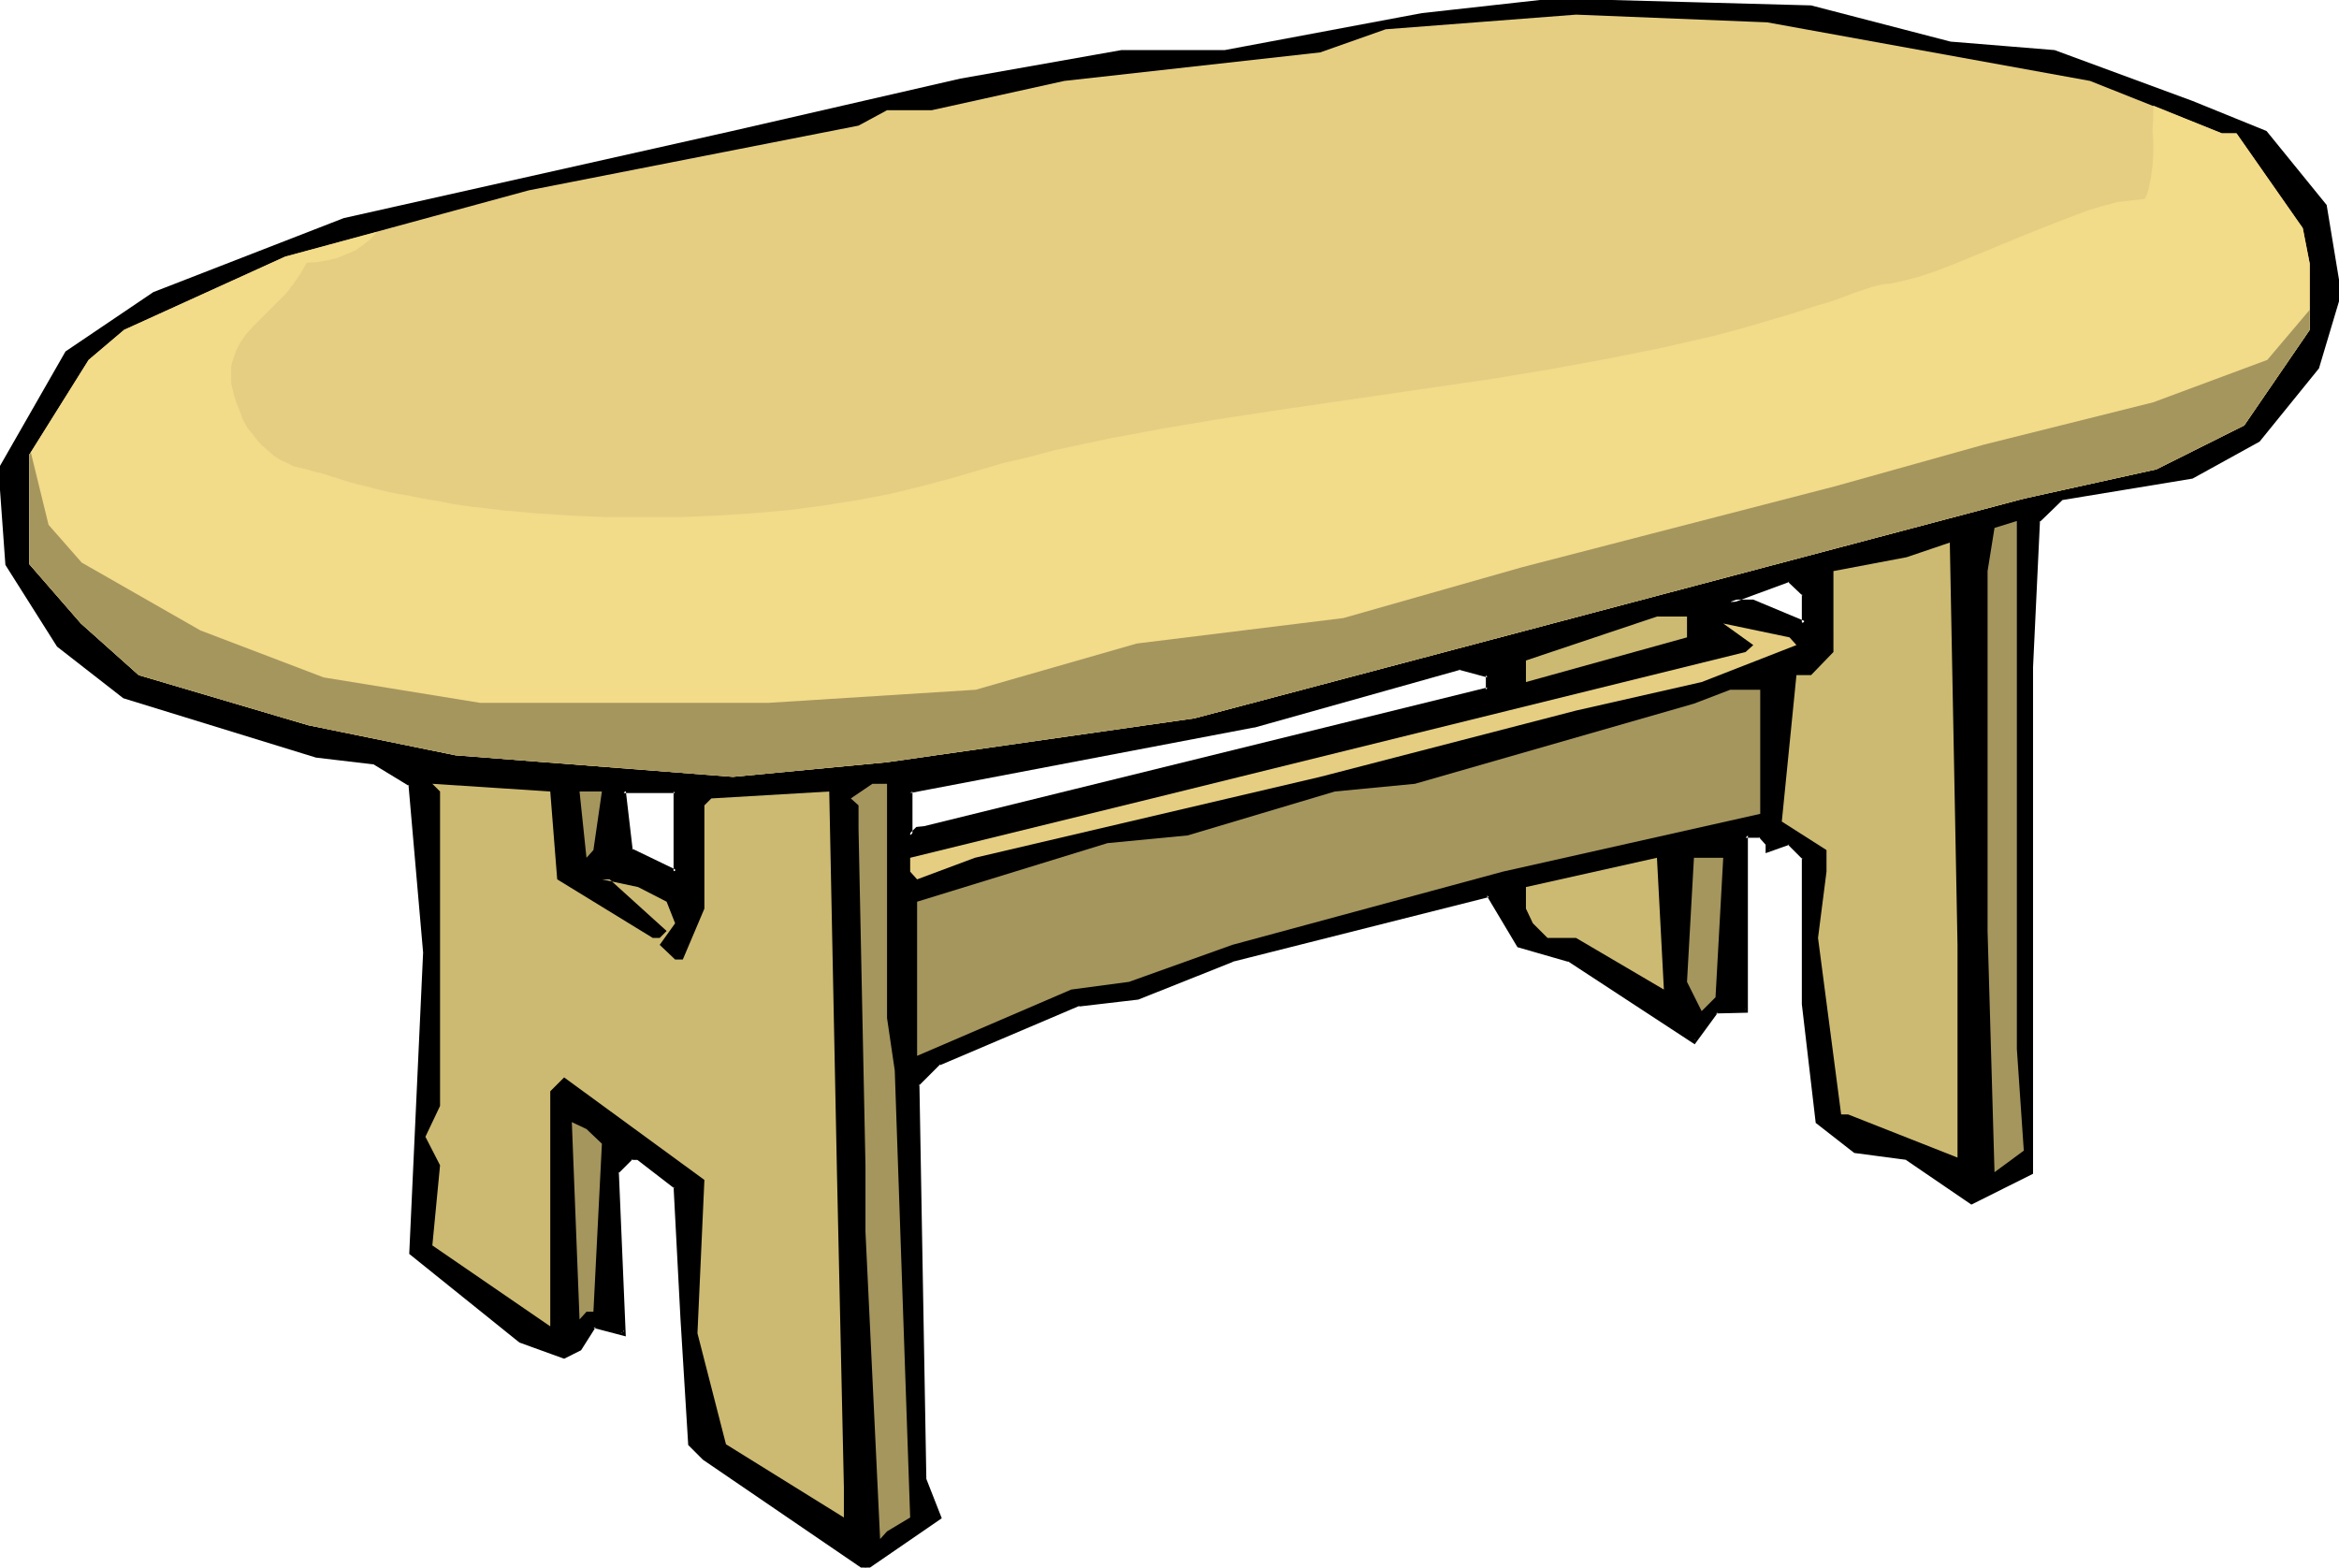
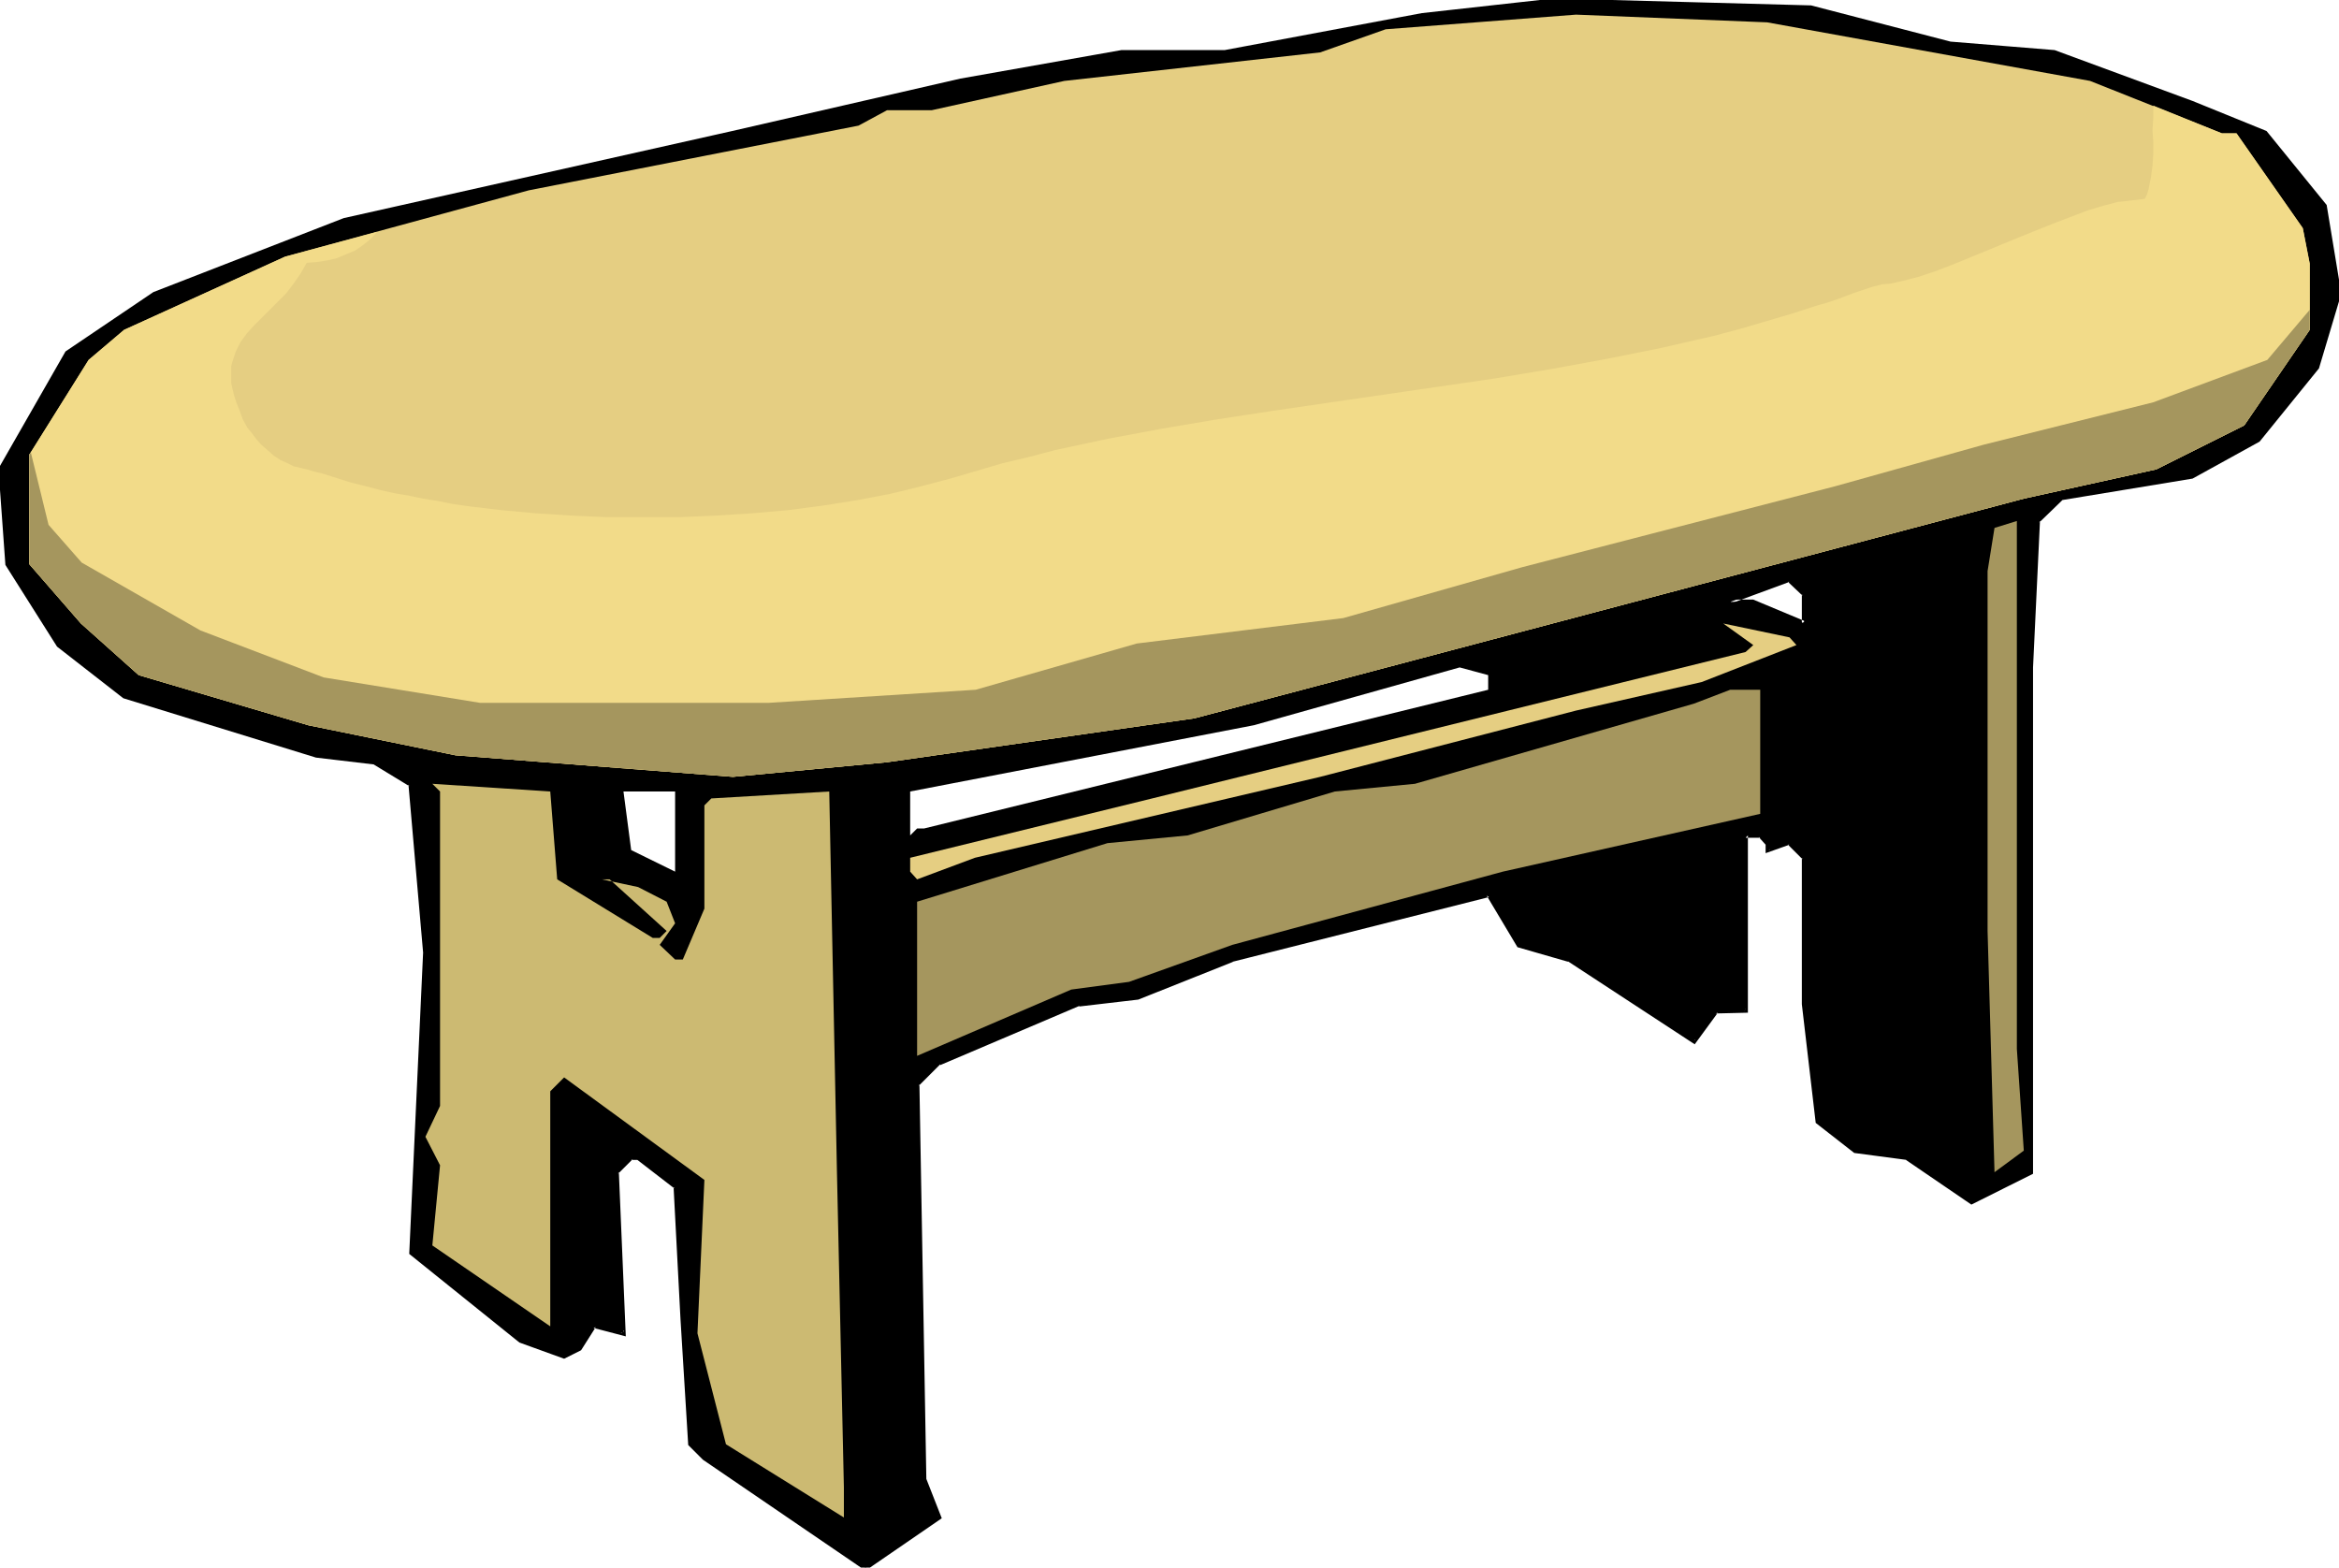
<svg xmlns="http://www.w3.org/2000/svg" fill-rule="evenodd" height="328.713" preserveAspectRatio="none" stroke-linecap="round" viewBox="0 0 3035 2034" width="490.455">
  <style>.brush1{fill:#000}.pen1{stroke:none}.brush2{fill:#e5ce82}.brush3{fill:#a5965e}.brush4{fill:#ccba72}</style>
  <path class="pen1 brush1" d="M2341 809v-38l-19-18-77 28h30l66 28zm189-752 135 11 179 65 96 40 76 95 19 113-28 95-77 95-86 47-170 29-30 29-9 190v655l-76 39-85-58-67-9-48-37-18-153v-190l-19-19-29 9v-9l-9-10h-19v228h-39l-28 39-162-106-65-19-40-65-332 84-123 49-76 9-182 76-28 28 9 513 19 49-95 65-209-142-19-18-9-162-10-172-48-38h-9l-19 19 9 209-39-9-18 29-20 10-57-20-142-114 19-390-19-219-47-28-76-9-249-76-85-67-66-105L0 609l87-151 114-77 246-95 504-113 295-68 210-37h133l257-49 171-19 333 10 180 47zM876 1131v-104h-67l10 76 57 28zm1055-236v-19l-37-10-267 75-446 86v57l9-9h9l732-180z" />
  <path class="pen1 brush1" d="M2343 813v-43l-21-21-92 34h45-1l69 30-1-7-67-28h-30l1 5 76-28h-2l19 18-1-2v38l4-3 1 7z" />
  <path class="pen1 brush1" d="m2530 60 135 11h-1l179 65 95 39v-1l76 95v-1l18 114v-1l-28 95 1-1-77 95 1-1-86 47h1l-171 28-31 31-9 191v655l1-2-77 39h3l-85-58-67-10 1 1-49-38 2 2-19-153v1-192l-21-21-29 10 3 3v-11l-10-10h-23v230l2-3-40 1-29 40 4-1-163-106-66-20 2 2-41-67-334 84h-1l-122 49h1l-77 9-182 77-29 29 9 515 19 49 1-3-96 65h4l-210-142h1l-19-18 1 2-10-162-9-173-50-39h-11l-21 20 9 210 4-3-41-9-20 31 2-1-20 9h2l-57-20 1 1-142-114 1 2 18-390v-1l-19-219-48-30-77-8h1l-249-77 1 1-86-68 1 1-66-104 1 1L3 609v1l86-151-1 1 114-76 246-95 504-114 295-67 209-37h134l256-49 171-19 333 10h-1l181 47 1-6-181-47-333-9h-1l-171 19-256 48h-134l-209 37-296 68-504 113-247 96-114 77-87 152 9 125 67 106 86 67 250 77 76 9h-1l46 28-1-2 19 218-18 391 143 115 58 21 22-11 19-30-3 1 42 11-9-213-1 2 19-19-2 1h9-1l48 37-1-2 9 172 10 163 19 19 211 144 99-68-20-51v1l-9-513-1 2 28-28v1l181-77-1 1 77-9 123-49h-1l333-84-3-2 40 67 66 19-1-1 165 108 30-41-3 1 42-1v-230l-3 3h19l-2-1 9 10v-2 13l31-11h-2l19 19-1-2v190l18 154 50 39 68 9h-1l85 58 80-40V866l9-190-1 2 30-29h-1l170-28 87-48 77-95 29-97-19-115-78-96-96-39-179-66-135-11-1 6z" />
-   <path class="pen1 brush1" d="M879 1136v-112h-73l10 81 63 31-1-7-58-28 1 2-9-77-3 3h67l-2-2v104l4-2 1 7zm1054-239v-23l-39-10-268 75h1l-449 85v67l14-14-2 1h10l733-181-3-5-731 180-10 1-10 10 5 1v-57l-3 2 446-85h1l267-75h-2l37 10-2-3v19l2-3 3 5z" />
  <path class="pen1 brush2" d="m2712 105 171 68h19l86 123 9 46v86l-85 124-114 57-172 38-1076 285-399 57-200 19-360-28-191-39-220-65-75-67-67-77V590l77-123 46-39 209-95 316-86 428-84 37-20h58l172-38 332-37 85-30 247-19 248 10 419 76z" />
-   <path class="pen1 brush3" d="m2626 1493-38 28-9-313V741l9-56 29-9v685l9 132z" />
-   <path class="pen1 brush4" d="m2540 1502-142-56h-9l-30-229 11-86v-28l-58-37 19-190h19l29-30V741l95-18 56-19 10 522v276zm-351-675-209 58v-28l170-57h39v27z" />
+   <path class="pen1 brush3" d="m2626 1493-38 28-9-313V741l9-56 29-9v685z" />
  <path class="pen1 brush2" d="m2331 837-123 48-163 37-332 86-448 105-75 28-9-10v-18l314-77 770-190 10-9-39-28 86 18 9 10z" />
  <path class="pen1 brush3" d="m2284 1056-334 75-351 95-134 48-75 10-200 86v-200l247-76 104-10 191-57 104-10 362-104 47-18h39v161z" />
  <path class="pen1 brush4" d="m723 1141 124 76h9l9-9-74-67h-10l47 10 37 19 11 28-20 28 20 19h10l28-66v-134l9-9 153-9 10 494 9 409v39l-153-95-37-144 9-199-182-133-18 18v305l-153-105 10-104-19-37 19-40v-408l-10-10 153 10 9 114z" />
-   <path class="pen1 brush3" d="m1151 1321 10 68 20 580-30 18-9 10-19-399v-86l-9-437v-30l-10-9 28-19h19v304zm-381-218-9 10-9-86h29l-11 76z" />
-   <path class="pen1 brush4" d="M2045 1217h-37l-19-19-9-19v-28l170-38 9 171-114-67z" />
-   <path class="pen1 brush3" d="m2226 1294-18 18-19-38 9-161h38l-10 181zM781 1484l-11 218h-9l-9 10-10-256 19 9 20 19z" />
  <path class="pen1" style="fill:#f2db89" d="m2794 137 89 36h19l86 123 9 46v86l-85 124-114 57-172 38-1076 285-399 57-200 19-360-28-191-39-220-65-75-67-67-77V590l77-123 46-39 209-95 119-32-8 9-10 8-10 7-12 5-12 5-13 3-13 2-13 1-8 14-9 13-10 13-11 11-10 10-11 11-10 10-9 10-8 11-6 12-2 6-2 6-2 7v22l2 9 2 8 3 9 4 10 4 11 6 11 5 6 6 8 7 8 8 7 8 7 9 6 9 4 8 4 17 4 10 3 9 2 38 12 20 5 19 5 18 4 18 3 19 4 19 3 20 4 21 3 42 5 44 4 46 3 46 2h95l47-2 47-3 46-4 46-6 44-7 42-8 21-5 20-5 19-5 19-5 34-10 34-10 34-8 34-9 70-15 70-13 71-12 72-11 144-21 144-21 72-12 71-13 70-14 35-8 35-8 34-9 34-10 34-10 34-11 11-3 12-4 24-9 12-4 12-4 12-3 11-1 18-4 19-5 21-7 21-8 22-9 22-9 46-19 45-18 21-8 21-8 20-6 19-5 10-1 8-1 9-1 8-1 3-6 2-7 3-15 2-15 1-15v-16l-1-15 1-16v-16z" />
  <path class="pen1 brush3" d="M2997 402v26l-85 124-114 57-172 38-1076 285-399 57-200 19-360-28-191-39-220-65-75-67-67-77V590l2-3 23 94 43 49 154 88 160 61 203 33h374l269-17 209-60 268-33 232-66 170-44 236-61 193-54 220-55 148-55 55-65z" />
</svg>